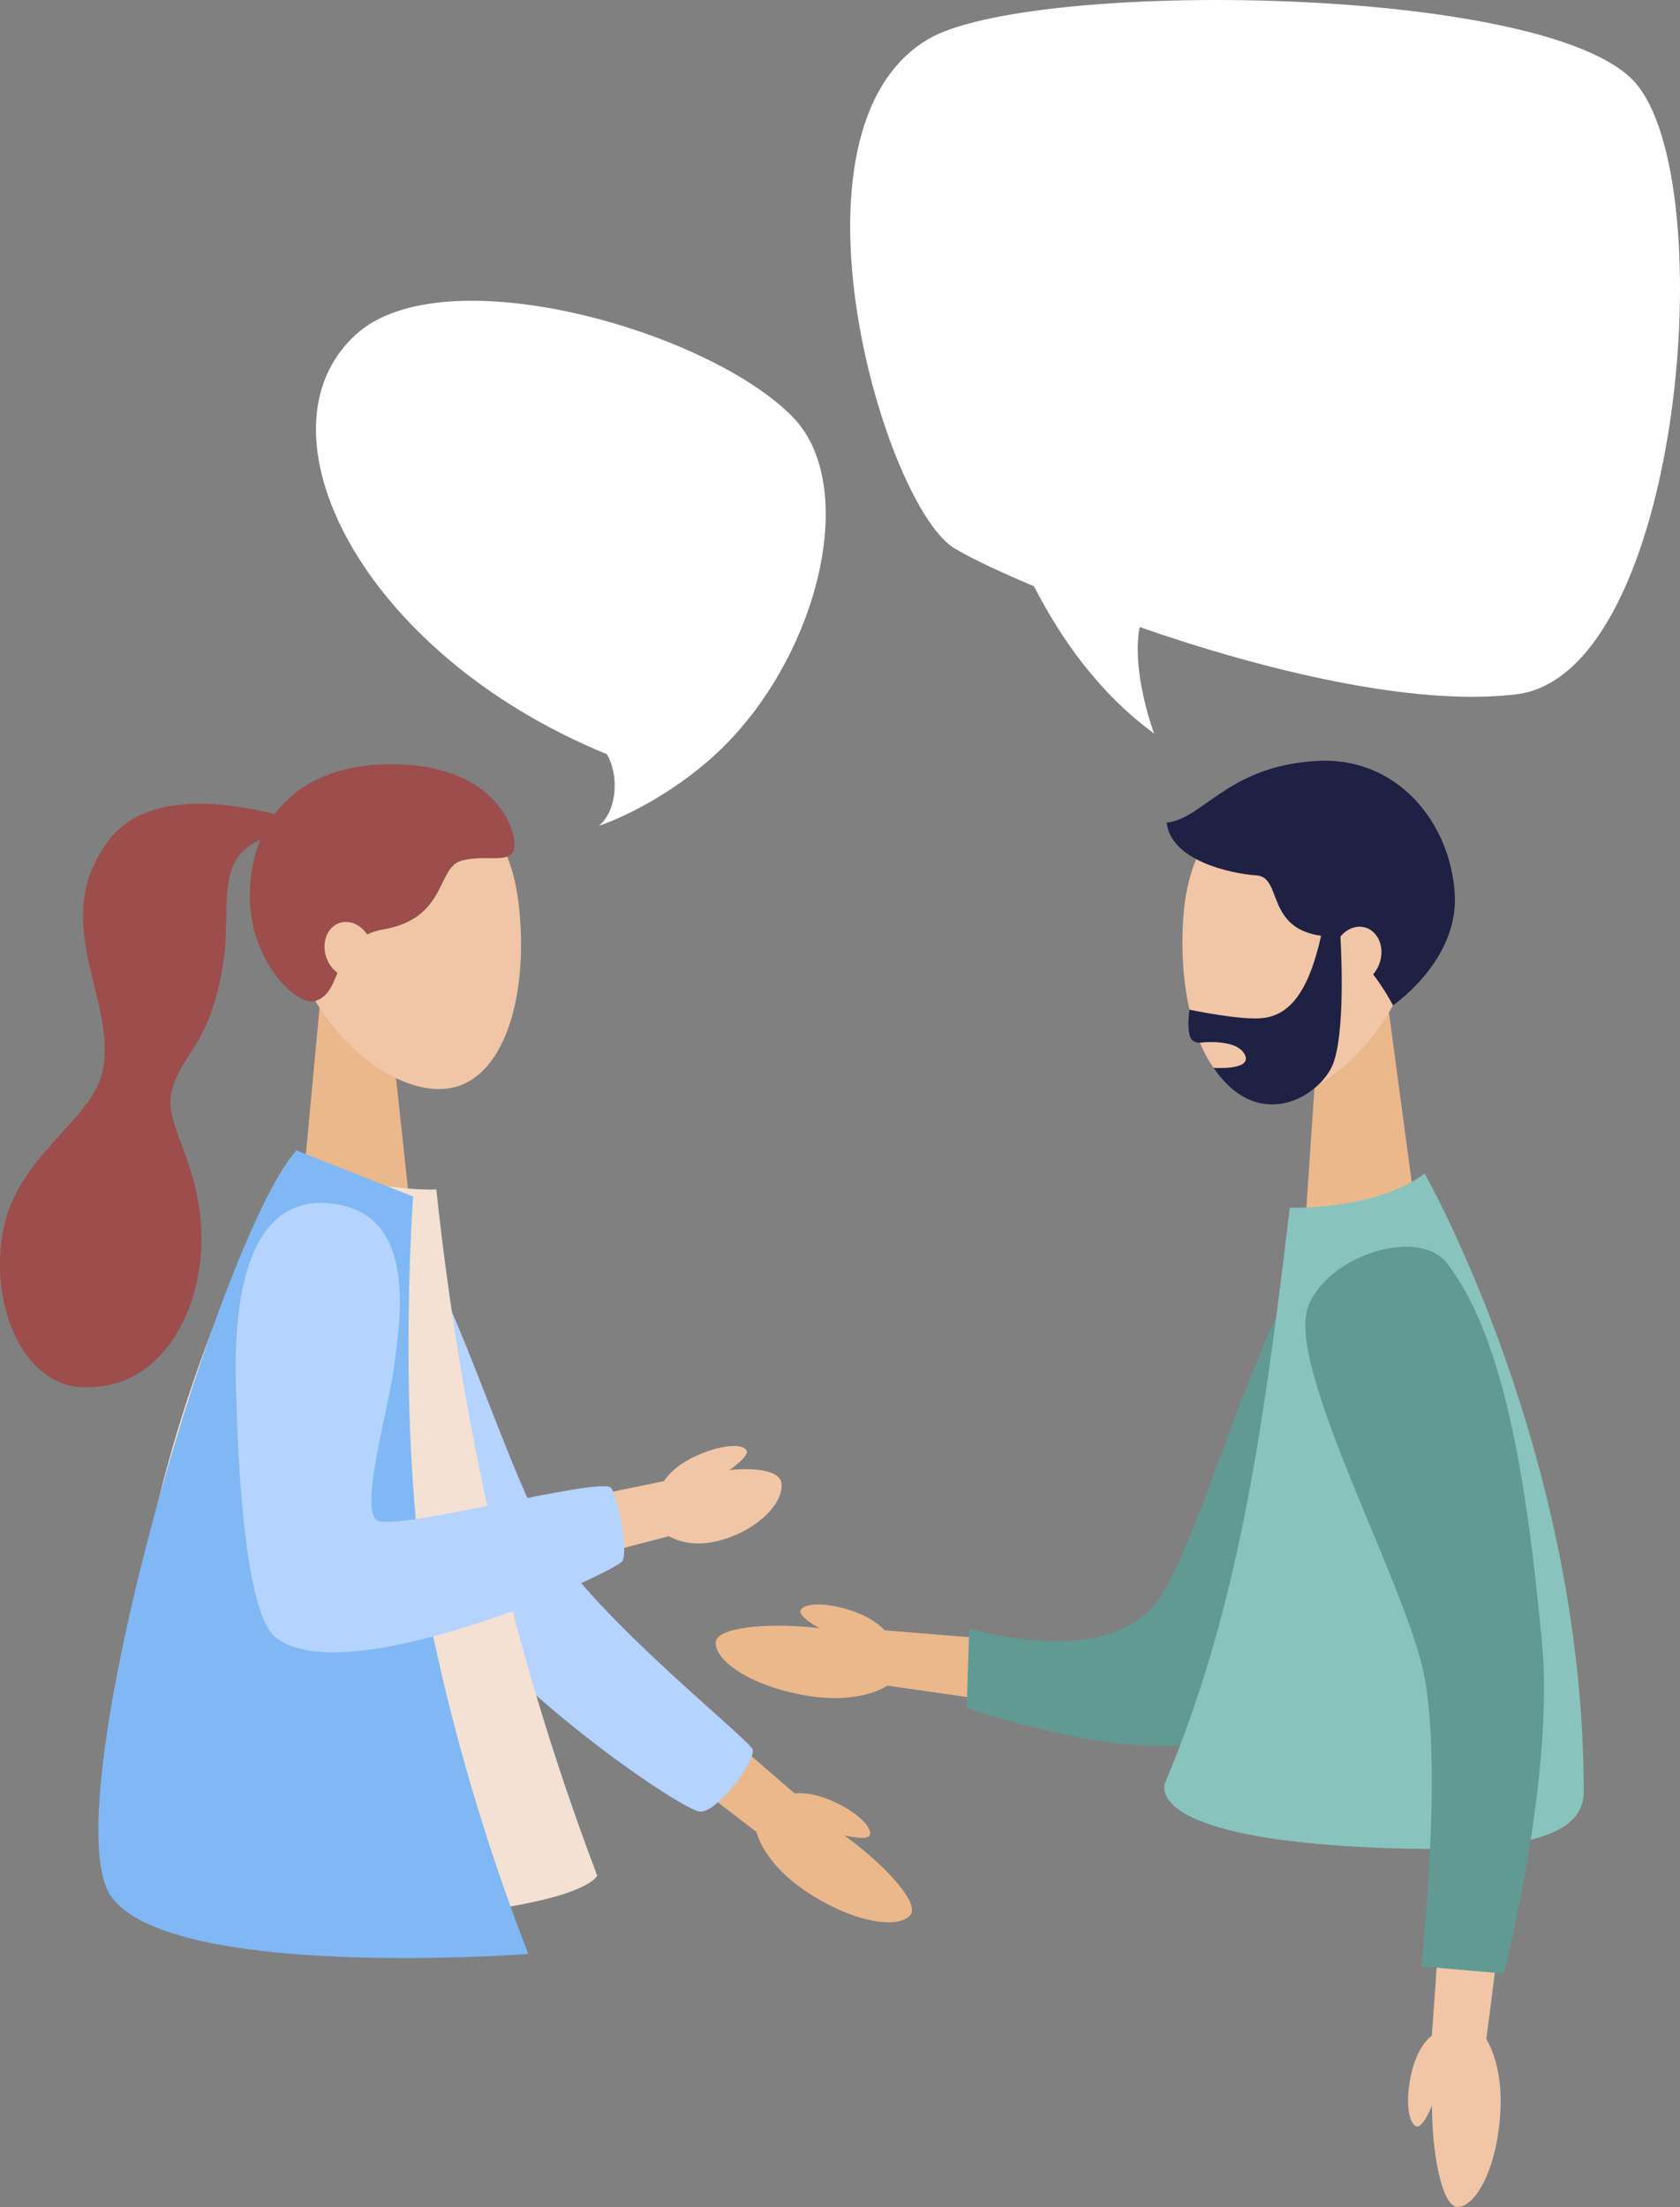
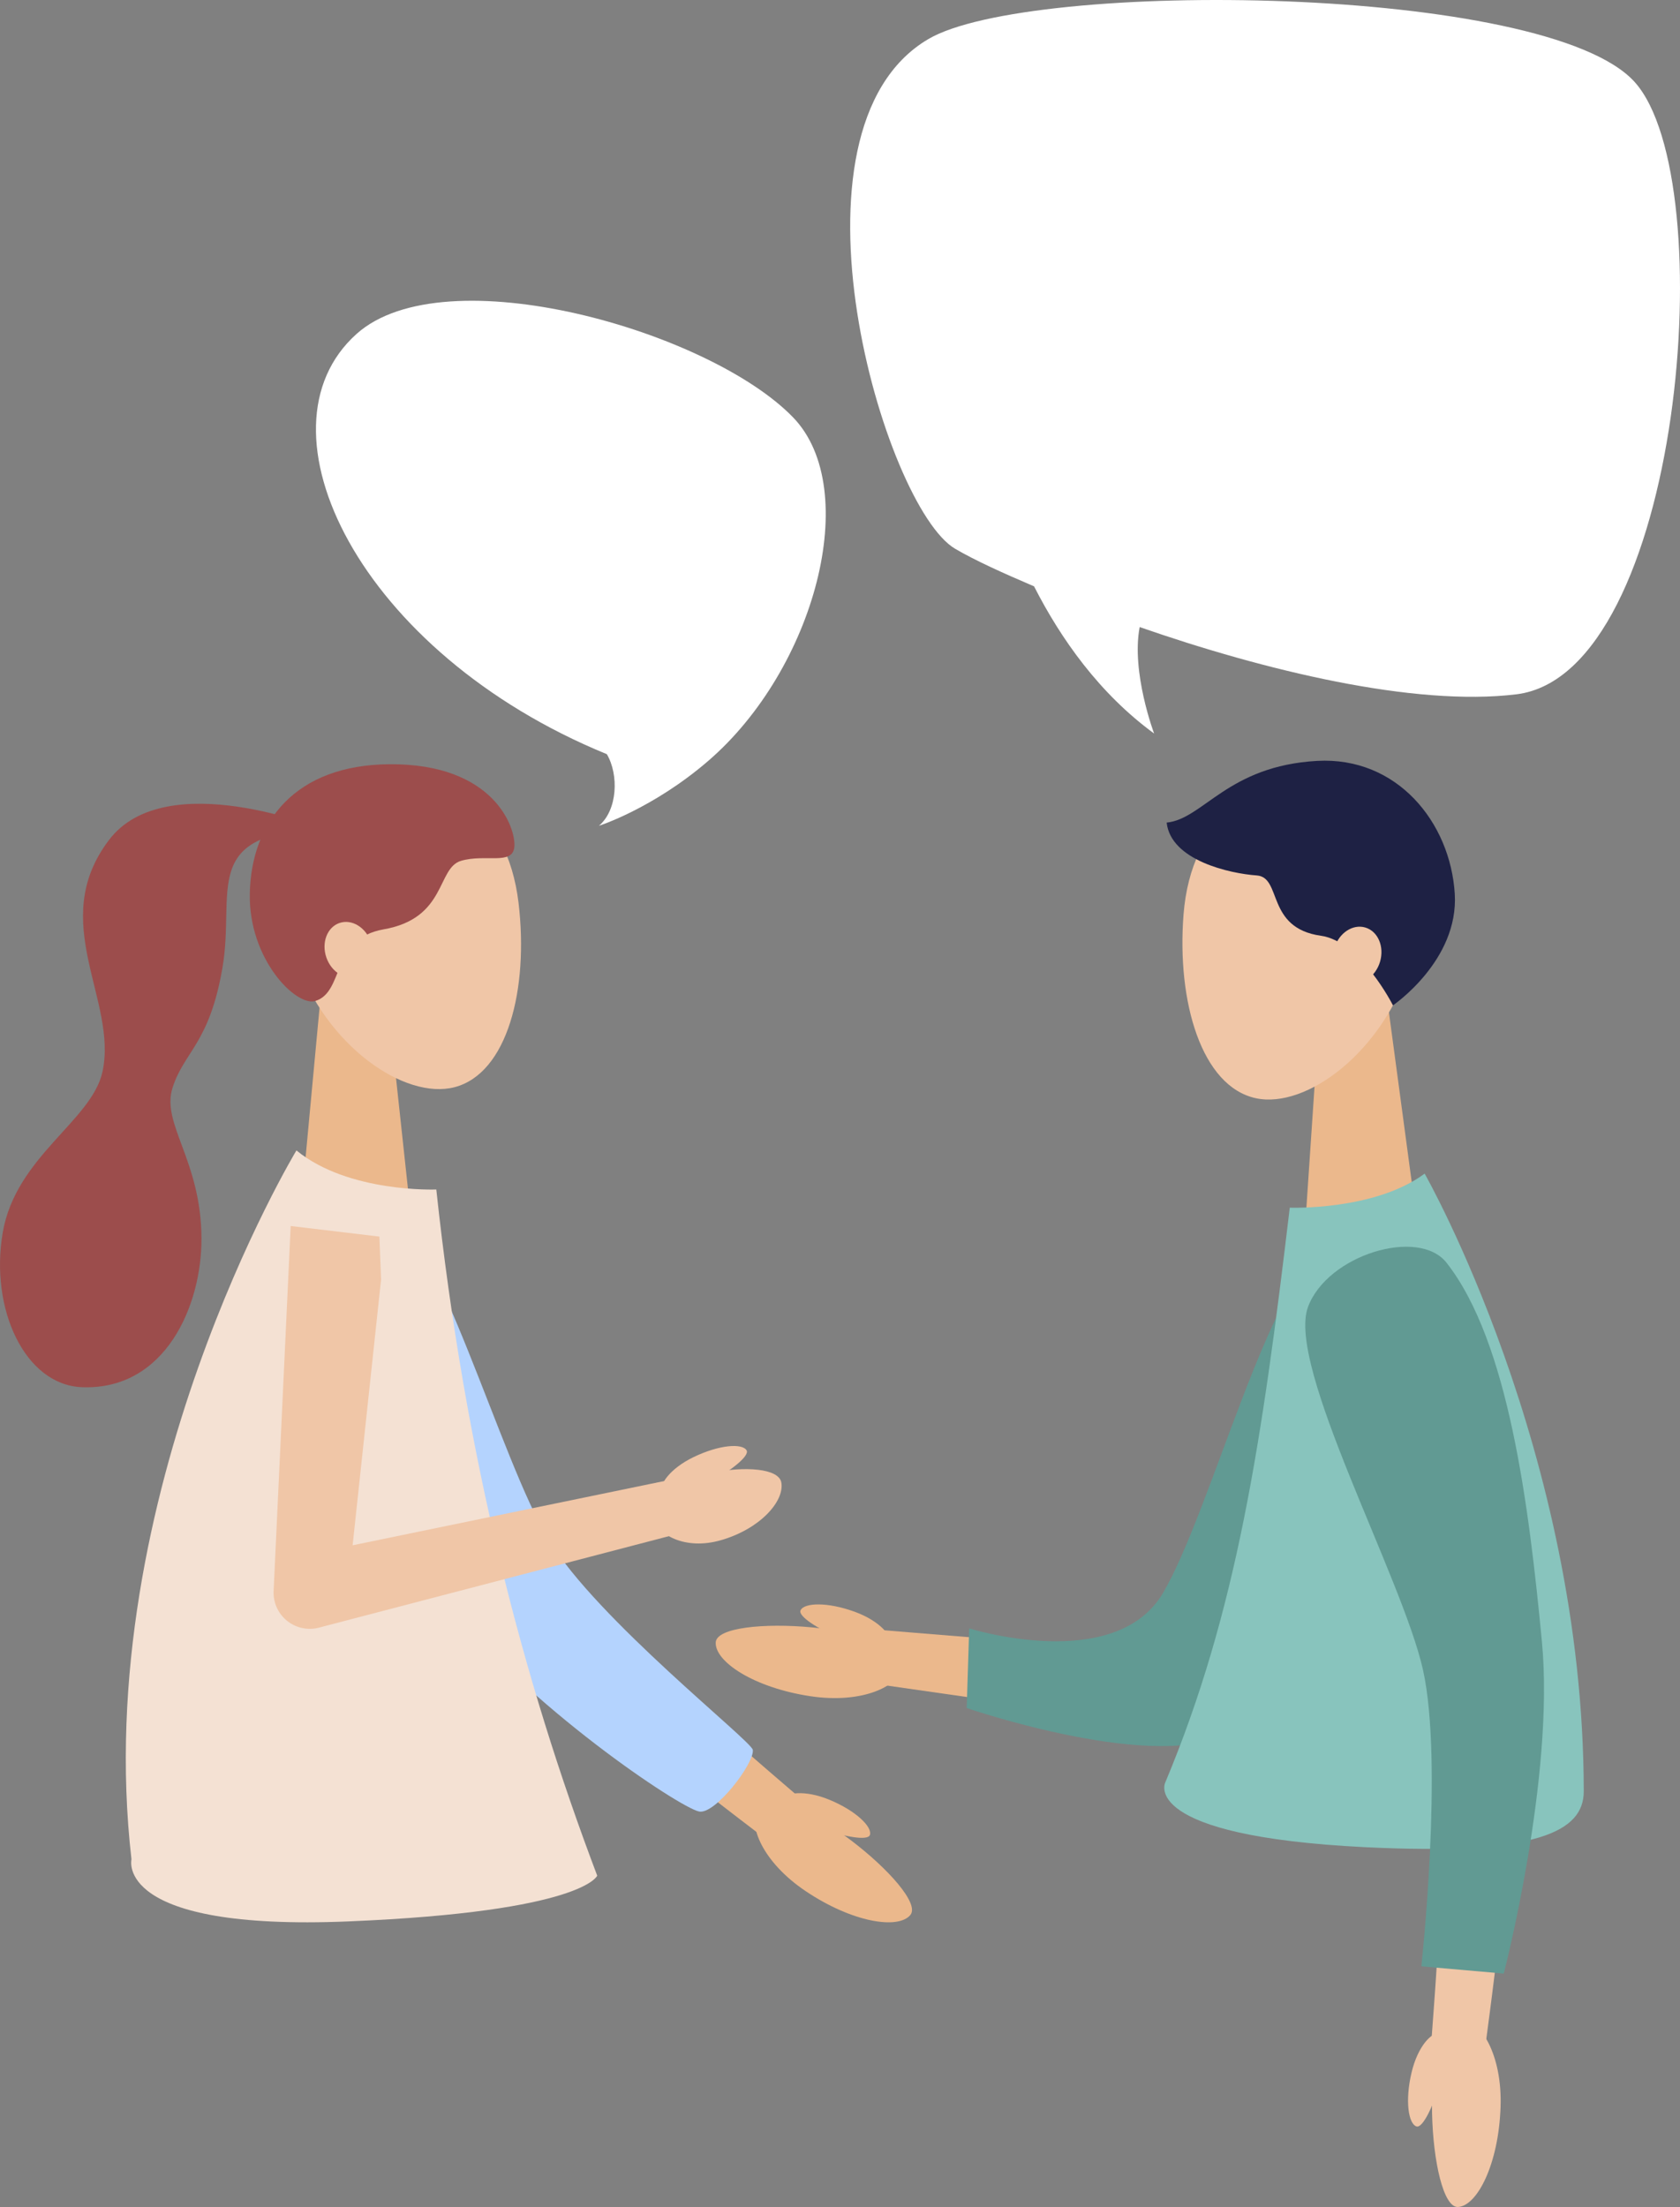
<svg xmlns="http://www.w3.org/2000/svg" width="639.878" height="840.284" viewBox="0 0 639.878 840.284">
  <rect x="0" y="0" width="639.878" height="840.284" fill="#808080" stroke="none" />
  <g id="Gruppe_1903" data-name="Gruppe 1903" transform="translate(-2677.164 -125.956)">
    <g id="Gruppe_1901" data-name="Gruppe 1901" transform="translate(2949.762 415.577)">
      <path id="Pfad_3779" data-name="Pfad 3779" d="M3507.229,842.483l41.373-5.555-10.627-79.148-25.283,3.395Z" transform="translate(-3282.479 -668.832)" fill="#ebb88c" />
      <path id="Pfad_3780" data-name="Pfad 3780" d="M3429.235,674.29c-2.629,33.427,6.936,65.494,27.5,69.965,19.293,4.195,48.852-17.72,59.146-51.8,10.838-35.879-.064-60.143-28.567-65.9C3457.039,620.449,3432.119,637.648,3429.235,674.29Z" transform="translate(-3251.045 -615.75)" fill="#f0c6a7" />
      <path id="Pfad_3781" data-name="Pfad 3781" d="M3476.119,609.408c30.4-1.686,50.7,23.351,52.4,50.584,1.583,25.425-23.539,42.491-23.539,42.491s-12.312-24.374-27.42-26.493c-21.071-2.956-14.729-22.285-24.478-22.971-10.163-.715-32.717-5.679-34.294-20.117C3432.771,631.519,3441.97,611.3,3476.119,609.408Z" transform="translate(-3247.027 -609.328)" fill="#1e2144" />
      <ellipse id="Ellipse_55" data-name="Ellipse 55" cx="10.89" cy="9.075" rx="10.89" ry="9.075" transform="matrix(0.284, -0.959, 0.959, 0.284, 232.535, 81.83)" fill="#f0c6a7" />
-       <path id="Pfad_3782" data-name="Pfad 3782" d="M3490.409,718.1s2.451,35.419-2.466,49.66c-4.282,12.4-28.16,27.816-45.748,2.118,0,0,14.45,1.048,12.058-4.69-2.815-6.754-17.29-4.889-17.29-4.889s-2.849.243-3.7-2.288c-1.268-3.759-.229-10.274-.229-10.274s20.061,4.254,28.305,3.147c9.35-1.255,16.953-8.991,21.937-31.825Z" transform="translate(-3252.577 -652.929)" fill="#1e2144" />
      <path id="Pfad_3783" data-name="Pfad 3783" d="M3407.406,910.035l-5.779,16.928-48.953,143.39-105.5-8.591-10.623-.865-2.3,20.528,10.551,1.51,116.173,16.63a13.682,13.682,0,0,0,14.669-8.532l.275-.708,59.29-151.046,6.536-16.651Z" transform="translate(-3173.059 -729.861)" fill="#ebb88c" />
      <path id="Pfad_3784" data-name="Pfad 3784" d="M3478.646,941c-3.182,38.22-43,132.575-86.833,160.3-26.03,16.467-100.133-8.934-100.133-8.934l.948-30.332s55.673,17.516,73.882-13.582,40.613-120.282,62.046-131.06C3447.441,907.9,3480.076,923.827,3478.646,941Z" transform="translate(-3196.08 -731.671)" fill="#619a93" />
      <path id="Pfad_3785" data-name="Pfad 3785" d="M3516.436,871.732s60.535,106.146,60.6,235.187c.008,15.192-17.452,24.5-83.137,21.268-86.3-4.252-76.284-24.574-76.284-24.574,27.332-65.141,36.9-130.146,47.449-218.917C3465.062,884.7,3497.341,885.883,3516.436,871.732Z" transform="translate(-3246.415 -714.508)" fill="#88c4bd" />
      <path id="Pfad_3786" data-name="Pfad 3786" d="M3590.386,1080.124a283.275,283.275,0,0,0-5.857-34.825c-2.516-11.237-5.4-22.26-8.478-33.193-6.218-21.9-13.047-43.2-20.711-64.781l-5.988-16.859-34.17,13.365,6.85,16.523c8.282,19.973,16.14,40.713,23.148,61.313,3.491,10.329,6.782,20.7,9.667,31.049a255.913,255.913,0,0,1,6.853,30.67c.354,2.49.609,4.844.8,7.252l.433,7.929c.174,5.367.312,10.759.322,16.214.041,10.9-.174,21.886-.523,32.9-.757,22.012-1.988,44.2-3.613,66.17l-.785,10.629,20.582,2.2,1.389-10.565c2.932-22.3,5.435-44.477,7.49-66.886,1-11.2,1.86-22.443,2.466-33.8.312-5.671.5-11.405.635-17.166l.021-8.757C3590.843,1086.356,3590.661,1083.164,3590.386,1080.124Z" transform="translate(-3285.667 -738.05)" fill="#f0c6a7" />
      <path id="Pfad_3787" data-name="Pfad 3787" d="M3560.711,924.283c23.693,30.158,31.371,92.542,36.318,144.176s-14.526,126.466-14.526,126.466l-31.376-2.753s8.461-77.664.623-112.837-52.154-115.746-43.8-138.233C3515.318,921.288,3550.066,910.734,3560.711,924.283Z" transform="translate(-3282.351 -733.129)" fill="#619a93" />
      <path id="Pfad_3788" data-name="Pfad 3788" d="M3132.132,1165.366c-.364,7.318,14.473,17.224,35.987,20.477,19.834,3,33.978-3.816,34.951-11.157C3205.241,1158.291,3132.695,1154.046,3132.132,1165.366Z" transform="translate(-3132.125 -829.661)" fill="#ebb88c" />
      <path id="Pfad_3789" data-name="Pfad 3789" d="M3186,1147.716c1.384-2.91,10.2-3.243,20.636.561,9.619,3.508,14.584,9.463,13.471,12.524C3217.624,1167.639,3183.862,1152.216,3186,1147.716Z" transform="translate(-3153.682 -824.234)" fill="#ebb88c" />
      <path id="Pfad_3790" data-name="Pfad 3790" d="M3597.419,1480.506c7.311-.489,15.425-16.378,16.154-38.123.672-20.047-7.74-33.3-15.144-33.417C3581.894,1408.715,3586.111,1481.262,3597.419,1480.506Z" transform="translate(-3314.634 -929.848)" fill="#f0c6a7" />
      <path id="Pfad_3791" data-name="Pfad 3791" d="M3575.422,1453.446c-3.051-1.037-4.407-9.757-1.842-20.562,2.366-9.961,7.7-15.585,10.874-14.835C3591.534,1419.724,3580.141,1455.049,3575.422,1453.446Z" transform="translate(-3308.533 -933.462)" fill="#f0c6a7" />
    </g>
    <g id="Gruppe_1902" data-name="Gruppe 1902" transform="translate(2677.164 416.927)">
      <path id="Pfad_3792" data-name="Pfad 3792" d="M2910.207,837.355l-41.092-3.835,7.336-78.61,25.112,2.344Z" transform="translate(-2754.104 -669.032)" fill="#ebb88c" />
      <path id="Pfad_3793" data-name="Pfad 3793" d="M2946.582,668.492c3.934,32.916-4.235,64.974-24.374,70.214-18.891,4.914-48.966-15.554-60.5-48.808-12.139-35.009-2.339-59.414,25.588-66.235C2916.967,616.417,2942.27,632.411,2946.582,668.492Z" transform="translate(-2749.084 -615.74)" fill="#f0c6a7" />
      <path id="Pfad_3794" data-name="Pfad 3794" d="M2886.926,674.448c24.041-4.206,20.2-23.345,29.467-26.084s19.653,1.834,20.32-5.312-7.683-31.731-47.524-31.468c-36.066.238-52.654,22.127-53.24,49.1-.548,25.179,17.655,43.265,24.949,41.035C2872.085,698.293,2866.773,677.974,2886.926,674.448Z" transform="translate(-2740.805 -611.582)" fill="#9c4d4c" />
      <ellipse id="Ellipse_56" data-name="Ellipse 56" cx="8.972" cy="10.766" rx="8.972" ry="10.766" transform="translate(120.816 63.335) rotate(-18.814)" fill="#f0c6a7" />
      <path id="Pfad_3795" data-name="Pfad 3795" d="M2799.945,646.394s-59.614-24.281-81.212,4.032c-23.807,31.209,3.371,60.994-2.53,88.274-4.055,18.747-33.022,32.272-38,61.269s8.4,57.978,30.1,58.865c31.8,1.3,45.741-31.037,45.6-56.77-.169-29.786-15.471-43.446-11-57.306s14.017-16.675,19-45.672S2753.027,647.668,2799.945,646.394Z" transform="translate(-2677.164 -621.652)" fill="#9c4d4c" />
      <path id="Pfad_3796" data-name="Pfad 3796" d="M3041.806,1108.231c-16.515-14.2-32.9-28.83-48.842-43.667-7.951-7.443-15.8-14.966-23.394-22.6-3.811-3.815-7.489-7.677-11.125-11.545l-5.248-5.838c-1.554-1.812-3.025-3.635-4.521-5.621a253.194,253.194,0,0,1-16.685-26.209c-5.233-9.248-10.192-18.788-14.986-28.444-9.528-19.287-18.56-39.268-26.761-59.008l-6.784-16.33-33.211,14.59,7.622,15.962c9.755,20.431,19.9,40.083,30.888,59.724,5.506,9.786,11.207,19.5,17.317,29.108a280.018,280.018,0,0,0,20.29,28.413c1.935,2.315,4.042,4.67,6.2,6.919l6.145,6.1c4.129,3.924,8.272,7.8,12.459,11.539,8.37,7.5,16.842,14.744,25.379,21.868,17.121,14.205,34.392,27.936,52.051,41.453l8.366,6.4L3049.8,1115.1Z" transform="translate(-2746.542 -722.767)" fill="#ebb88c" />
      <path id="Pfad_3797" data-name="Pfad 3797" d="M2837.992,912.271c3.771,37.729,41.032,87.459,72.876,127.654s89.371,78.581,96.988,80.2c6.1,1.3,21.141-18.393,20.481-23.456-.448-3.434-59.234-49.567-77.741-80.009s-42.112-118.237-63.475-128.541C2868.3,879.04,2836.3,895.321,2837.992,912.271Z" transform="translate(-2741.603 -721.384)" fill="#b4d3fe" />
      <path id="Pfad_3798" data-name="Pfad 3798" d="M2822.126,856.983s-78.9,130.6-62.833,269.906c0,0-6.778,27.363,82.746,23.632s94.647-17.414,94.647-17.414c-28.34-74.758-50.354-159.371-61.29-261.247C2875.4,871.861,2841.924,873.222,2822.126,856.983Z" transform="translate(-2709.219 -709.946)" fill="#f4e1d3" />
      <path id="Pfad_3799" data-name="Pfad 3799" d="M3216.215,1314.036c-4.623,5.578-22.054,2.89-39.908-9.107-16.46-11.061-22.221-25.474-18.027-31.475C3167.646,1260.052,3223.365,1305.408,3216.215,1314.036Z" transform="translate(-2869.482 -875.896)" fill="#ebb88c" />
      <path id="Pfad_3800" data-name="Pfad 3800" d="M3207.582,1281.308c.934-3.046-5.271-9.179-15.418-13.373-9.354-3.868-16.95-2.842-18.184.134C3171.226,1274.713,3206.137,1286.019,3207.582,1281.308Z" transform="translate(-2876.242 -873.66)" fill="#ebb88c" />
-       <path id="Pfad_3801" data-name="Pfad 3801" d="M2859.58,874.544s-7.071,96.886,7.131,165.039a790.406,790.406,0,0,0,36.755,123.334s-135.716,10.257-158.825-21.792,40.722-250.943,70.5-284.143Z" transform="translate(-2702.231 -709.946)" fill="#7fb8f4" />
      <path id="Pfad_3802" data-name="Pfad 3802" d="M3004.636,1001.136l-10.318,2.127-113.14,23.323L2892.013,925.4l-.64-16.35-33.789-4.028-.826,17.668-5.636,120.475-.044.853a13.8,13.8,0,0,0,17.268,13.923l130.762-34.169,10.194-2.664Z" transform="translate(-2746.869 -729.203)" fill="#f0c6a7" />
      <path id="Pfad_3803" data-name="Pfad 3803" d="M3140.913,1064.679c1.145,7.152-8.158,17.607-23,21.88-13.677,3.939-24.518-2.022-26.1-9.166C3088.3,1061.441,3139.142,1053.617,3140.913,1064.679Z" transform="translate(-2843.302 -791.125)" fill="#f0c6a7" />
      <path id="Pfad_3804" data-name="Pfad 3804" d="M3130,1046.448c-1.653-2.724-10.359-2.169-20.241,2.617-9.11,4.413-13.4,10.767-12,13.667C3100.9,1069.208,3132.561,1050.66,3130,1046.448Z" transform="translate(-2845.651 -785.235)" fill="#f0c6a7" />
-       <path id="Pfad_3805" data-name="Pfad 3805" d="M2867.3,891.215c29.5,6.292,21.73,46.984,19.969,61.667s-13.116,53.249-6.656,58.143,86.366-16.991,89.385-12.118,6.395,23.423,4.339,27.681-106.055,51.176-132.486,28.876c-12.529-10.572-14.291-78.111-14.683-91.815S2823.253,881.818,2867.3,891.215Z" transform="translate(-2737.202 -723.313)" fill="#b4d3fe" />
    </g>
    <path id="Pfad_3806" data-name="Pfad 3806" d="M3059.712,361.446c-31.911-32.939-132.592-61.788-166.206-31.773-40.538,36.2.916,121.446,95.3,160.032,4.6,7.824,4.109,21.236-3.022,27.271,0,0,20.512-6.526,41.595-24.677C3068.14,457.206,3086.206,388.793,3059.712,361.446Z" transform="translate(-80.503 -76.605)" fill="#fff" />
    <path id="Pfad_3807" data-name="Pfad 3807" d="M3516.434,157.216c-33.483-37.346-230.4-39.17-269.092-16.366-58.81,34.662-16.8,178.2,10.244,194.044,7.559,4.428,17.983,9.149,30.057,14.308,10.234,20.06,24.917,40.828,45.724,56.032,0,0-8.786-23.294-5.5-40.529,47.406,16.486,104.531,30.373,143.495,25.6C3534.463,382.58,3549.917,194.562,3516.434,157.216Z" transform="translate(-216.626 0)" fill="#fff" />
  </g>
</svg>